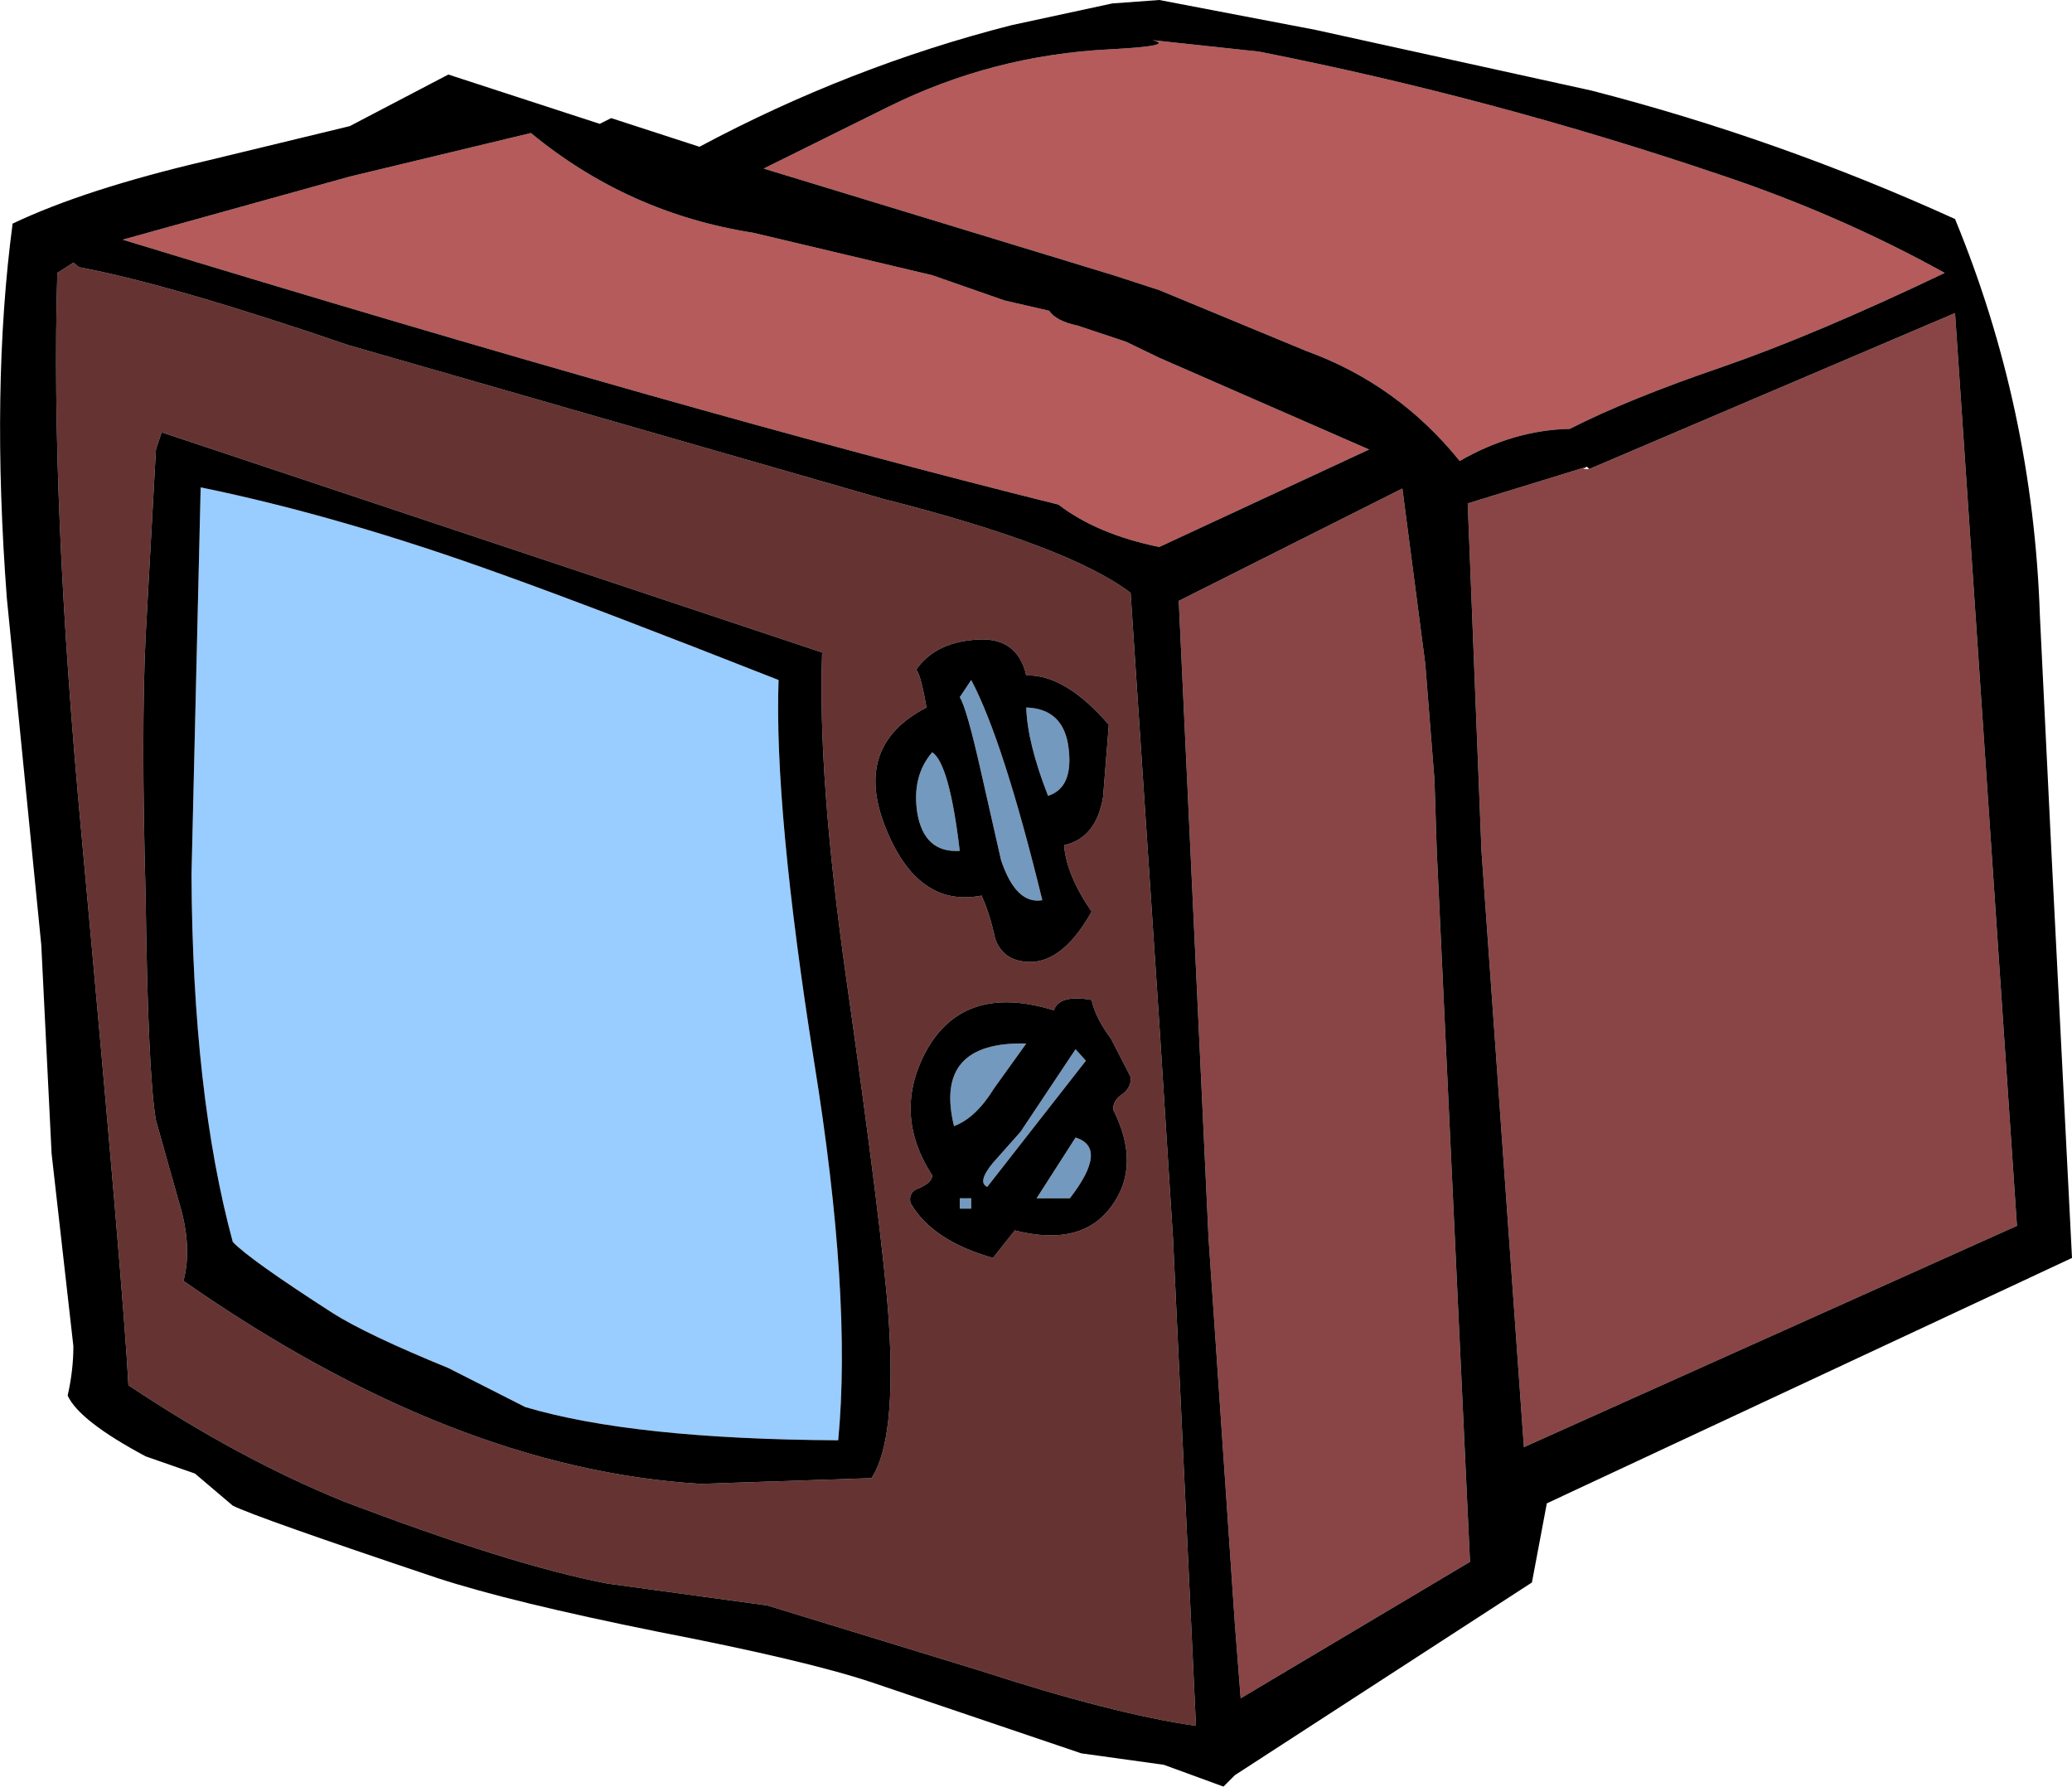
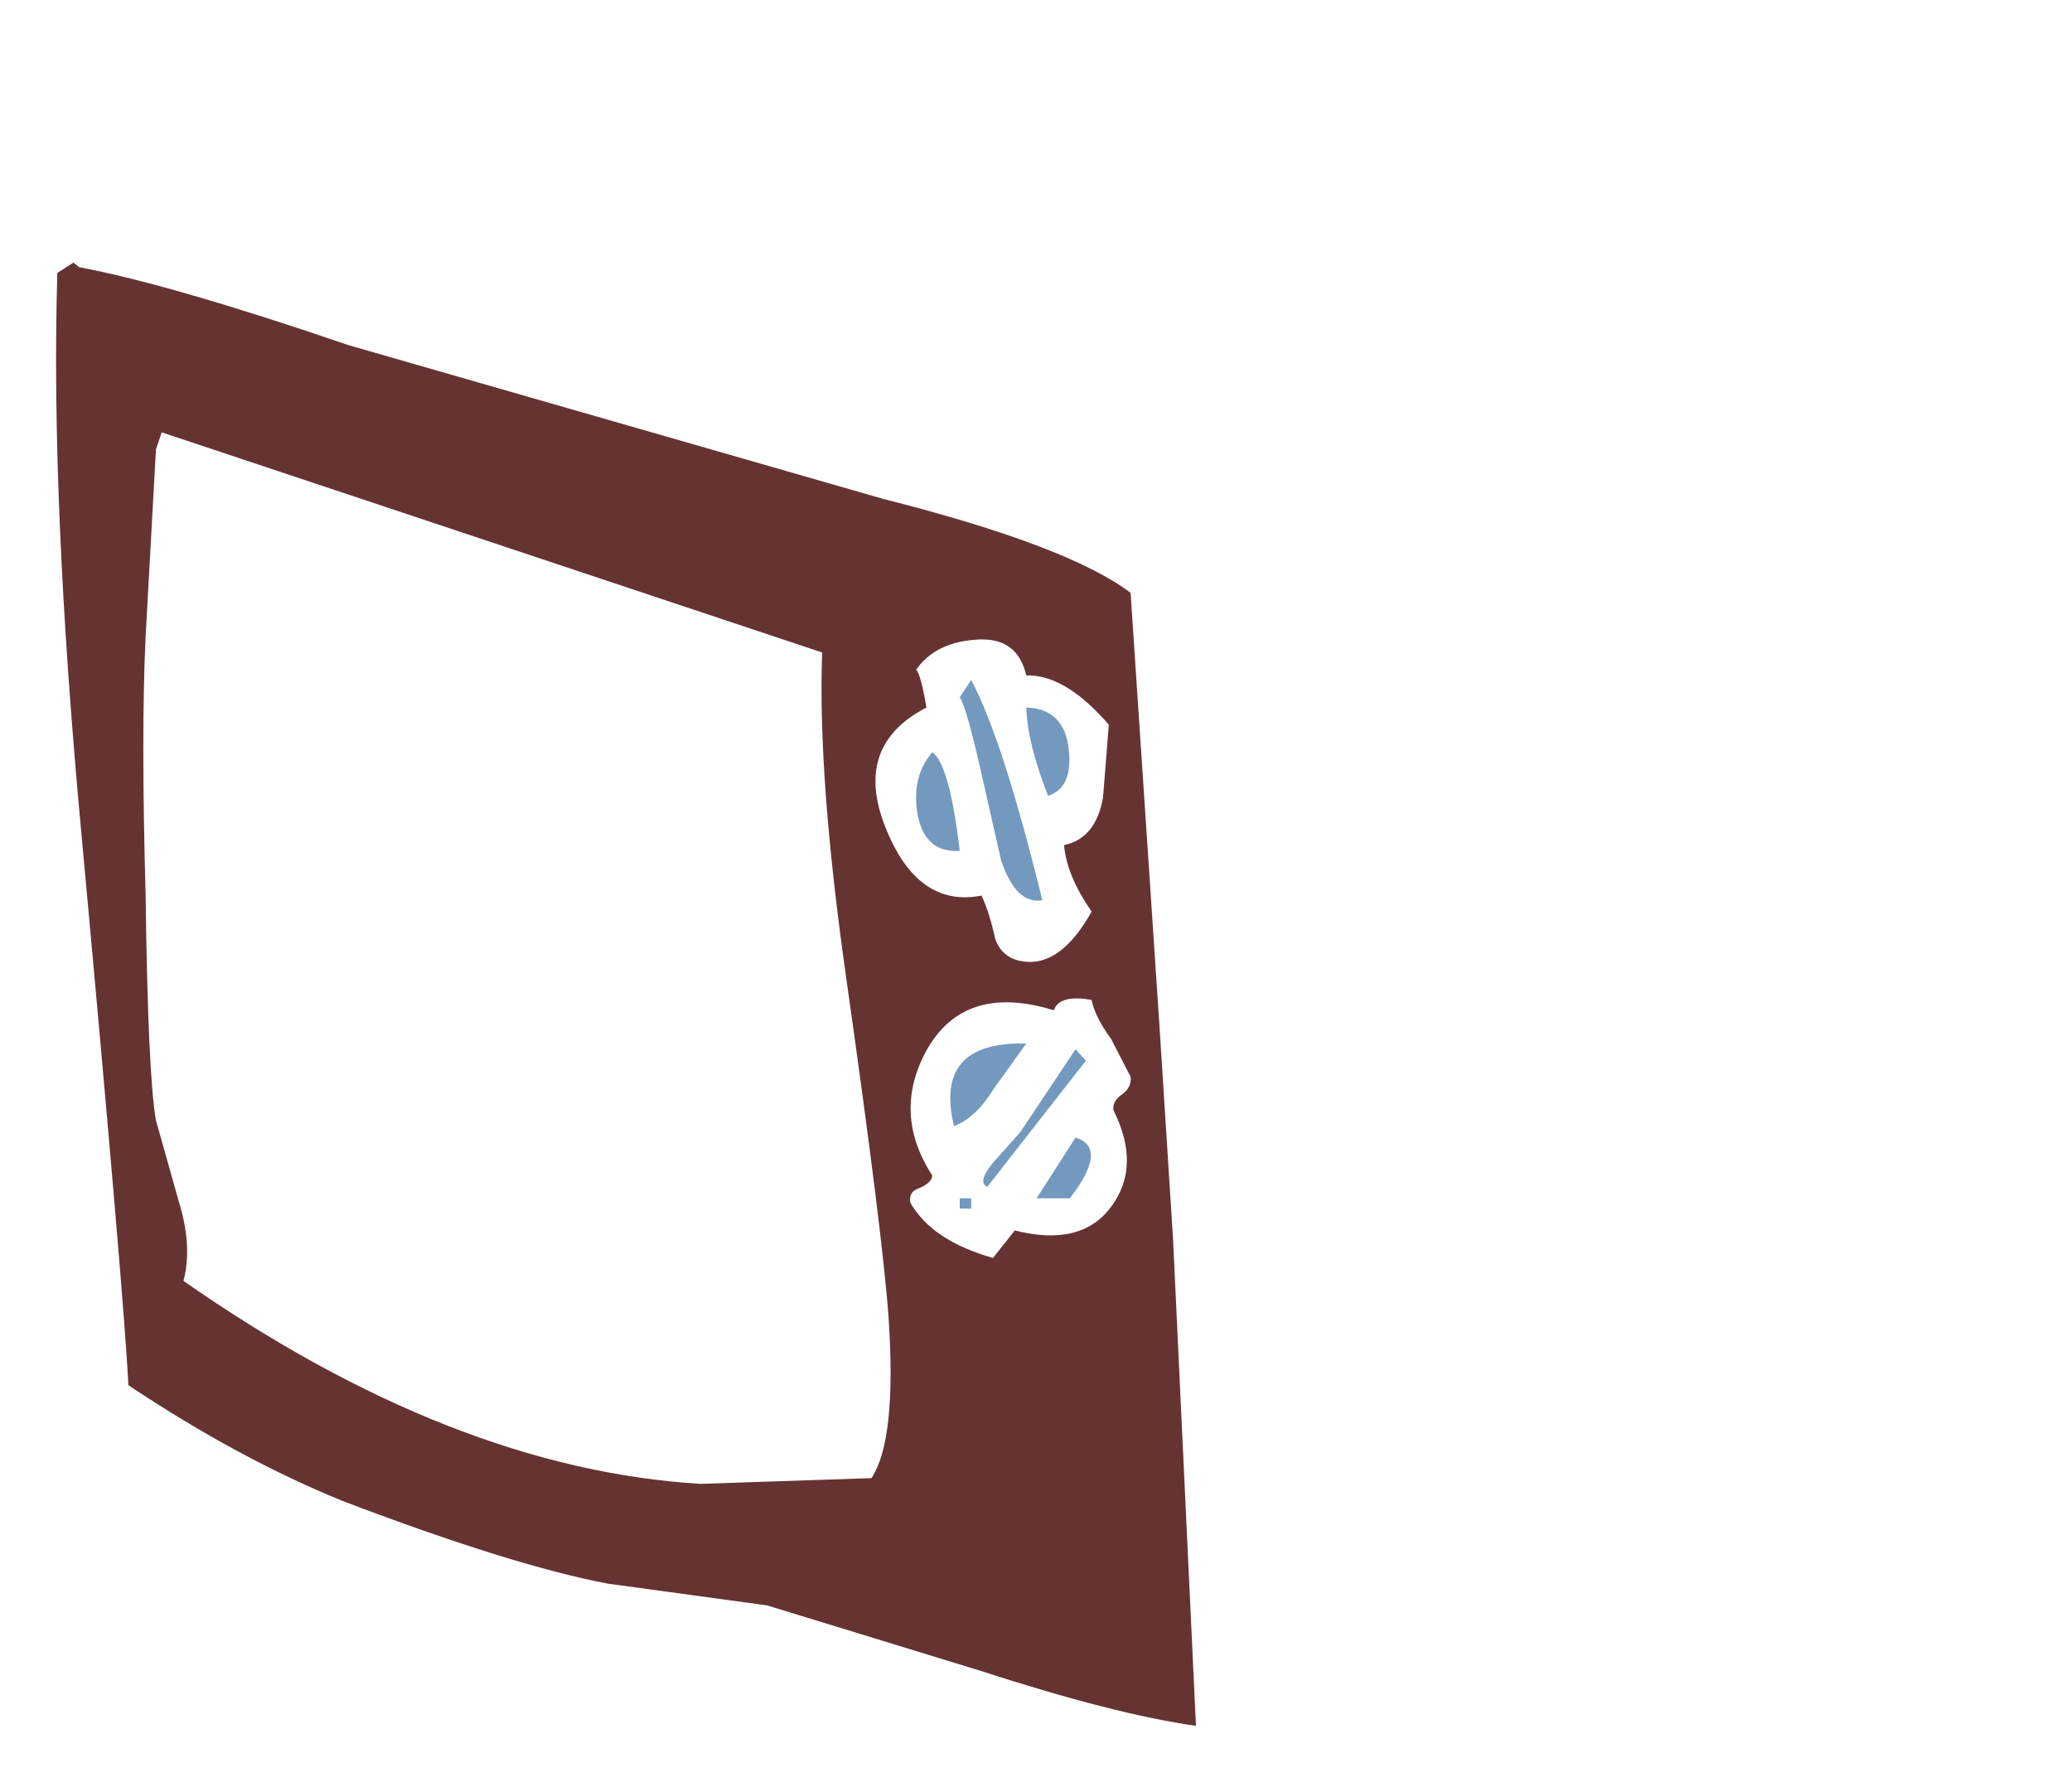
<svg xmlns="http://www.w3.org/2000/svg" height="77.9px" width="90.35px">
  <g transform="matrix(1.0, 0.0, 0.0, 1.0, 45.15, 77.9)">
-     <path d="M0.6 -64.35 Q0.9 -63.9 1.85 -63.7 L3.95 -63.0 5.4 -62.3 14.55 -58.3 5.4 -54.05 Q2.7 -54.6 1.0 -55.9 -14.9 -59.85 -39.8 -67.45 L-29.9 -70.2 -22.0 -72.1 Q-17.75 -68.6 -12.3 -67.75 L-4.5 -65.9 -1.35 -64.8 0.6 -64.35 M5.1 -76.15 L9.75 -75.65 Q19.9 -73.65 29.8 -70.3 35.05 -68.55 39.65 -66.0 34.0 -63.3 29.95 -61.9 25.85 -60.5 23.3 -59.2 20.85 -59.15 18.5 -57.8 15.8 -61.15 11.8 -62.6 L5.4 -65.25 3.4 -65.9 -11.85 -70.55 -6.4 -73.25 Q-1.85 -75.5 3.25 -75.75 6.15 -75.9 5.1 -76.15" fill="#b55b5b" fill-rule="evenodd" stroke="none" />
    <path d="M3.2 -46.3 Q1.3 -48.5 -0.4 -48.45 -0.8 -50.2 -2.7 -50.0 -4.4 -49.85 -5.2 -48.7 -5.0 -48.5 -4.75 -47.05 -7.95 -45.4 -6.55 -41.85 -5.15 -38.3 -2.35 -38.85 -2.0 -38.1 -1.75 -36.95 -1.45 -36.15 -0.65 -36.0 1.05 -35.65 2.45 -38.15 1.35 -39.75 1.25 -41.05 2.65 -41.35 2.95 -43.15 L3.2 -46.3 M0.8 -33.85 Q-3.1 -35.05 -4.75 -32.1 -6.25 -29.35 -4.5 -26.65 -4.5 -26.35 -5.05 -26.1 -5.55 -25.95 -5.45 -25.45 -4.5 -23.8 -1.85 -23.05 L-0.9 -24.25 Q2.05 -23.5 3.35 -25.35 4.6 -27.1 3.4 -29.5 3.35 -29.9 3.8 -30.2 4.2 -30.5 4.15 -30.95 L3.3 -32.6 Q2.6 -33.55 2.45 -34.3 1.05 -34.55 0.8 -33.85 M7.0 -2.65 Q3.45 -3.15 -2.4 -5.05 L-11.7 -7.9 -18.65 -8.85 Q-22.85 -9.65 -30.2 -12.45 -34.75 -14.3 -39.55 -17.5 -39.75 -21.45 -41.6 -41.55 -42.95 -56.05 -42.65 -66.0 L-41.95 -66.45 -41.7 -66.25 Q-37.7 -65.5 -29.95 -62.85 L-6.65 -56.15 Q1.45 -54.1 4.15 -52.05 L5.4 -33.3 6.0 -23.9 7.0 -2.65 M-38.8 -50.15 Q-39.0 -46.0 -38.8 -38.85 -38.7 -31.05 -38.35 -29.05 L-37.35 -25.5 Q-36.75 -23.55 -37.15 -22.05 -25.4 -13.85 -14.6 -13.2 L-7.15 -13.45 Q-6.05 -15.1 -6.4 -20.4 -6.65 -24.0 -8.25 -35.25 -9.5 -44.05 -9.3 -49.45 L-38.1 -59.05 -38.35 -58.3 -38.8 -50.15" fill="#663333" fill-rule="evenodd" stroke="none" />
-     <path d="M-36.4 -56.65 Q-30.3 -55.4 -23.25 -52.85 -19.2 -51.4 -11.2 -48.25 -11.4 -42.65 -9.65 -31.6 -8.0 -21.4 -8.6 -15.1 -17.55 -15.15 -22.25 -16.55 L-25.6 -18.25 Q-29.15 -19.7 -30.65 -20.65 -34.3 -23.0 -35.0 -23.75 -36.75 -30.2 -36.8 -39.75 L-36.4 -56.65" fill="#99ccff" fill-rule="evenodd" stroke="none" />
    <path d="M1.45 -45.25 Q1.65 -43.55 0.55 -43.2 -0.35 -45.5 -0.4 -47.05 1.25 -47.0 1.45 -45.25 M1.5 -25.65 L0.05 -25.65 1.75 -28.3 Q3.2 -27.85 1.5 -25.65 M1.75 -32.15 L2.2 -31.65 -2.1 -26.15 Q-2.55 -26.35 -1.85 -27.2 L-0.65 -28.55 1.75 -32.15 M-1.8 -30.45 Q-2.6 -29.15 -3.55 -28.8 -4.45 -32.5 -0.4 -32.4 L-1.8 -30.45 M-2.8 -25.65 L-2.8 -25.2 -3.3 -25.2 -3.3 -25.65 -2.8 -25.65 M-5.15 -42.45 Q-5.4 -44.05 -4.5 -45.1 -3.75 -44.6 -3.3 -40.8 -4.85 -40.7 -5.15 -42.45 M-3.3 -47.5 L-2.8 -48.25 Q-1.4 -45.6 0.3 -38.65 -0.85 -38.45 -1.5 -40.4 L-2.35 -44.15 Q-3.0 -47.05 -3.3 -47.5" fill="#7399bf" fill-rule="evenodd" stroke="none" />
-     <path d="M16.0 -56.6 L17.0 -48.95 17.4 -43.9 17.5 -40.8 18.95 -9.8 8.95 -3.85 8.7 -7.05 7.55 -23.9 6.25 -51.7 16.0 -56.6 M24.15 -57.45 L40.1 -64.25 42.8 -24.45 21.3 -14.8 19.45 -40.8 18.85 -55.95 24.05 -57.55 23.9 -57.45 24.15 -57.45" fill="#894545" fill-rule="evenodd" stroke="none" />
-     <path d="M5.4 -77.9 L12.2 -76.6 24.25 -73.95 Q32.4 -71.85 40.1 -68.35 43.5 -60.1 43.8 -51.05 L44.3 -40.8 45.2 -23.05 22.3 -12.35 21.65 -8.9 8.7 -0.5 8.2 0.0 5.6 -0.95 2.0 -1.45 -7.15 -4.55 Q-10.0 -5.5 -16.45 -6.75 -22.9 -8.05 -26.1 -9.1 -34.0 -11.75 -35.0 -12.25 L-36.65 -13.65 -38.8 -14.4 Q-41.7 -15.95 -42.2 -17.05 -41.95 -18.15 -41.95 -19.2 L-42.9 -27.6 -43.35 -36.7 -44.85 -51.8 Q-45.55 -61.0 -44.6 -68.15 -41.45 -69.65 -36.1 -70.9 L-29.9 -72.4 -25.6 -74.65 -19.0 -72.5 -18.5 -72.75 -14.65 -71.5 Q-8.1 -75.0 -1.05 -76.8 L3.35 -77.75 5.4 -77.9 M5.1 -76.15 Q6.15 -75.9 3.25 -75.75 -1.85 -75.5 -6.4 -73.25 L-11.85 -70.55 3.4 -65.9 5.4 -65.25 11.8 -62.6 Q15.8 -61.15 18.5 -57.8 20.85 -59.15 23.3 -59.2 25.85 -60.5 29.95 -61.9 34.0 -63.3 39.65 -66.0 35.05 -68.55 29.8 -70.3 19.9 -73.65 9.75 -75.65 L5.1 -76.15 M0.6 -64.35 L-1.35 -64.8 -4.5 -65.9 -12.3 -67.75 Q-17.75 -68.6 -22.0 -72.1 L-29.9 -70.2 -39.8 -67.45 Q-14.9 -59.85 1.0 -55.9 2.7 -54.6 5.4 -54.05 L14.55 -58.3 5.4 -62.3 3.95 -63.0 1.85 -63.7 Q0.9 -63.9 0.6 -64.35 M16.0 -56.6 L6.25 -51.7 7.55 -23.9 8.7 -7.05 8.95 -3.85 18.95 -9.8 17.5 -40.8 17.4 -43.9 17.0 -48.95 16.0 -56.6 M24.15 -57.45 L24.05 -57.55 18.85 -55.95 19.45 -40.8 21.3 -14.8 42.8 -24.45 40.1 -64.25 24.15 -57.45 M1.45 -45.25 Q1.25 -47.0 -0.4 -47.05 -0.35 -45.5 0.55 -43.2 1.65 -43.55 1.45 -45.25 M0.8 -33.85 Q1.05 -34.55 2.45 -34.3 2.6 -33.55 3.3 -32.6 L4.15 -30.95 Q4.2 -30.5 3.8 -30.2 3.35 -29.9 3.4 -29.5 4.6 -27.1 3.35 -25.35 2.05 -23.5 -0.9 -24.25 L-1.85 -23.05 Q-4.5 -23.8 -5.45 -25.45 -5.55 -25.95 -5.05 -26.1 -4.5 -26.35 -4.5 -26.65 -6.25 -29.35 -4.75 -32.1 -3.1 -35.05 0.8 -33.85 M3.2 -46.3 L2.95 -43.15 Q2.65 -41.35 1.25 -41.05 1.35 -39.75 2.45 -38.15 1.05 -35.65 -0.65 -36.0 -1.45 -36.15 -1.75 -36.95 -2.0 -38.1 -2.35 -38.85 -5.15 -38.3 -6.55 -41.85 -7.95 -45.4 -4.75 -47.05 -5.0 -48.5 -5.2 -48.7 -4.4 -49.85 -2.7 -50.0 -0.8 -50.2 -0.4 -48.45 1.3 -48.5 3.2 -46.3 M1.75 -32.15 L-0.65 -28.55 -1.85 -27.2 Q-2.55 -26.35 -2.1 -26.15 L2.2 -31.65 1.75 -32.15 M1.5 -25.65 Q3.2 -27.85 1.75 -28.3 L0.05 -25.65 1.5 -25.65 M7.0 -2.65 L6.0 -23.9 5.4 -33.3 4.15 -52.05 Q1.45 -54.1 -6.65 -56.15 L-29.95 -62.85 Q-37.7 -65.5 -41.7 -66.25 L-41.95 -66.45 -42.65 -66.0 Q-42.95 -56.05 -41.6 -41.55 -39.75 -21.45 -39.55 -17.5 -34.75 -14.3 -30.2 -12.45 -22.85 -9.65 -18.65 -8.85 L-11.7 -7.9 -2.4 -5.05 Q3.45 -3.15 7.0 -2.65 M-36.4 -56.65 L-36.8 -39.75 Q-36.75 -30.2 -35.0 -23.75 -34.3 -23.0 -30.65 -20.65 -29.15 -19.7 -25.6 -18.25 L-22.25 -16.55 Q-17.55 -15.15 -8.6 -15.1 -8.0 -21.4 -9.65 -31.6 -11.4 -42.65 -11.2 -48.25 -19.2 -51.4 -23.25 -52.85 -30.3 -55.4 -36.4 -56.65 M-38.8 -50.15 L-38.35 -58.3 -38.1 -59.05 -9.3 -49.45 Q-9.5 -44.05 -8.25 -35.25 -6.65 -24.0 -6.4 -20.4 -6.05 -15.1 -7.15 -13.45 L-14.6 -13.2 Q-25.4 -13.85 -37.15 -22.05 -36.75 -23.55 -37.35 -25.5 L-38.35 -29.05 Q-38.7 -31.05 -38.8 -38.85 -39.0 -46.0 -38.8 -50.15 M-3.3 -47.5 Q-3.0 -47.05 -2.35 -44.15 L-1.5 -40.4 Q-0.85 -38.45 0.3 -38.65 -1.4 -45.6 -2.8 -48.25 L-3.3 -47.5 M-5.15 -42.45 Q-4.85 -40.7 -3.3 -40.8 -3.75 -44.6 -4.5 -45.1 -5.4 -44.05 -5.15 -42.45 M-2.8 -25.65 L-3.3 -25.65 -3.3 -25.2 -2.8 -25.2 -2.8 -25.65 M-1.8 -30.45 L-0.4 -32.4 Q-4.45 -32.5 -3.55 -28.8 -2.6 -29.15 -1.8 -30.45" fill="#000000" fill-rule="evenodd" stroke="none" />
  </g>
</svg>